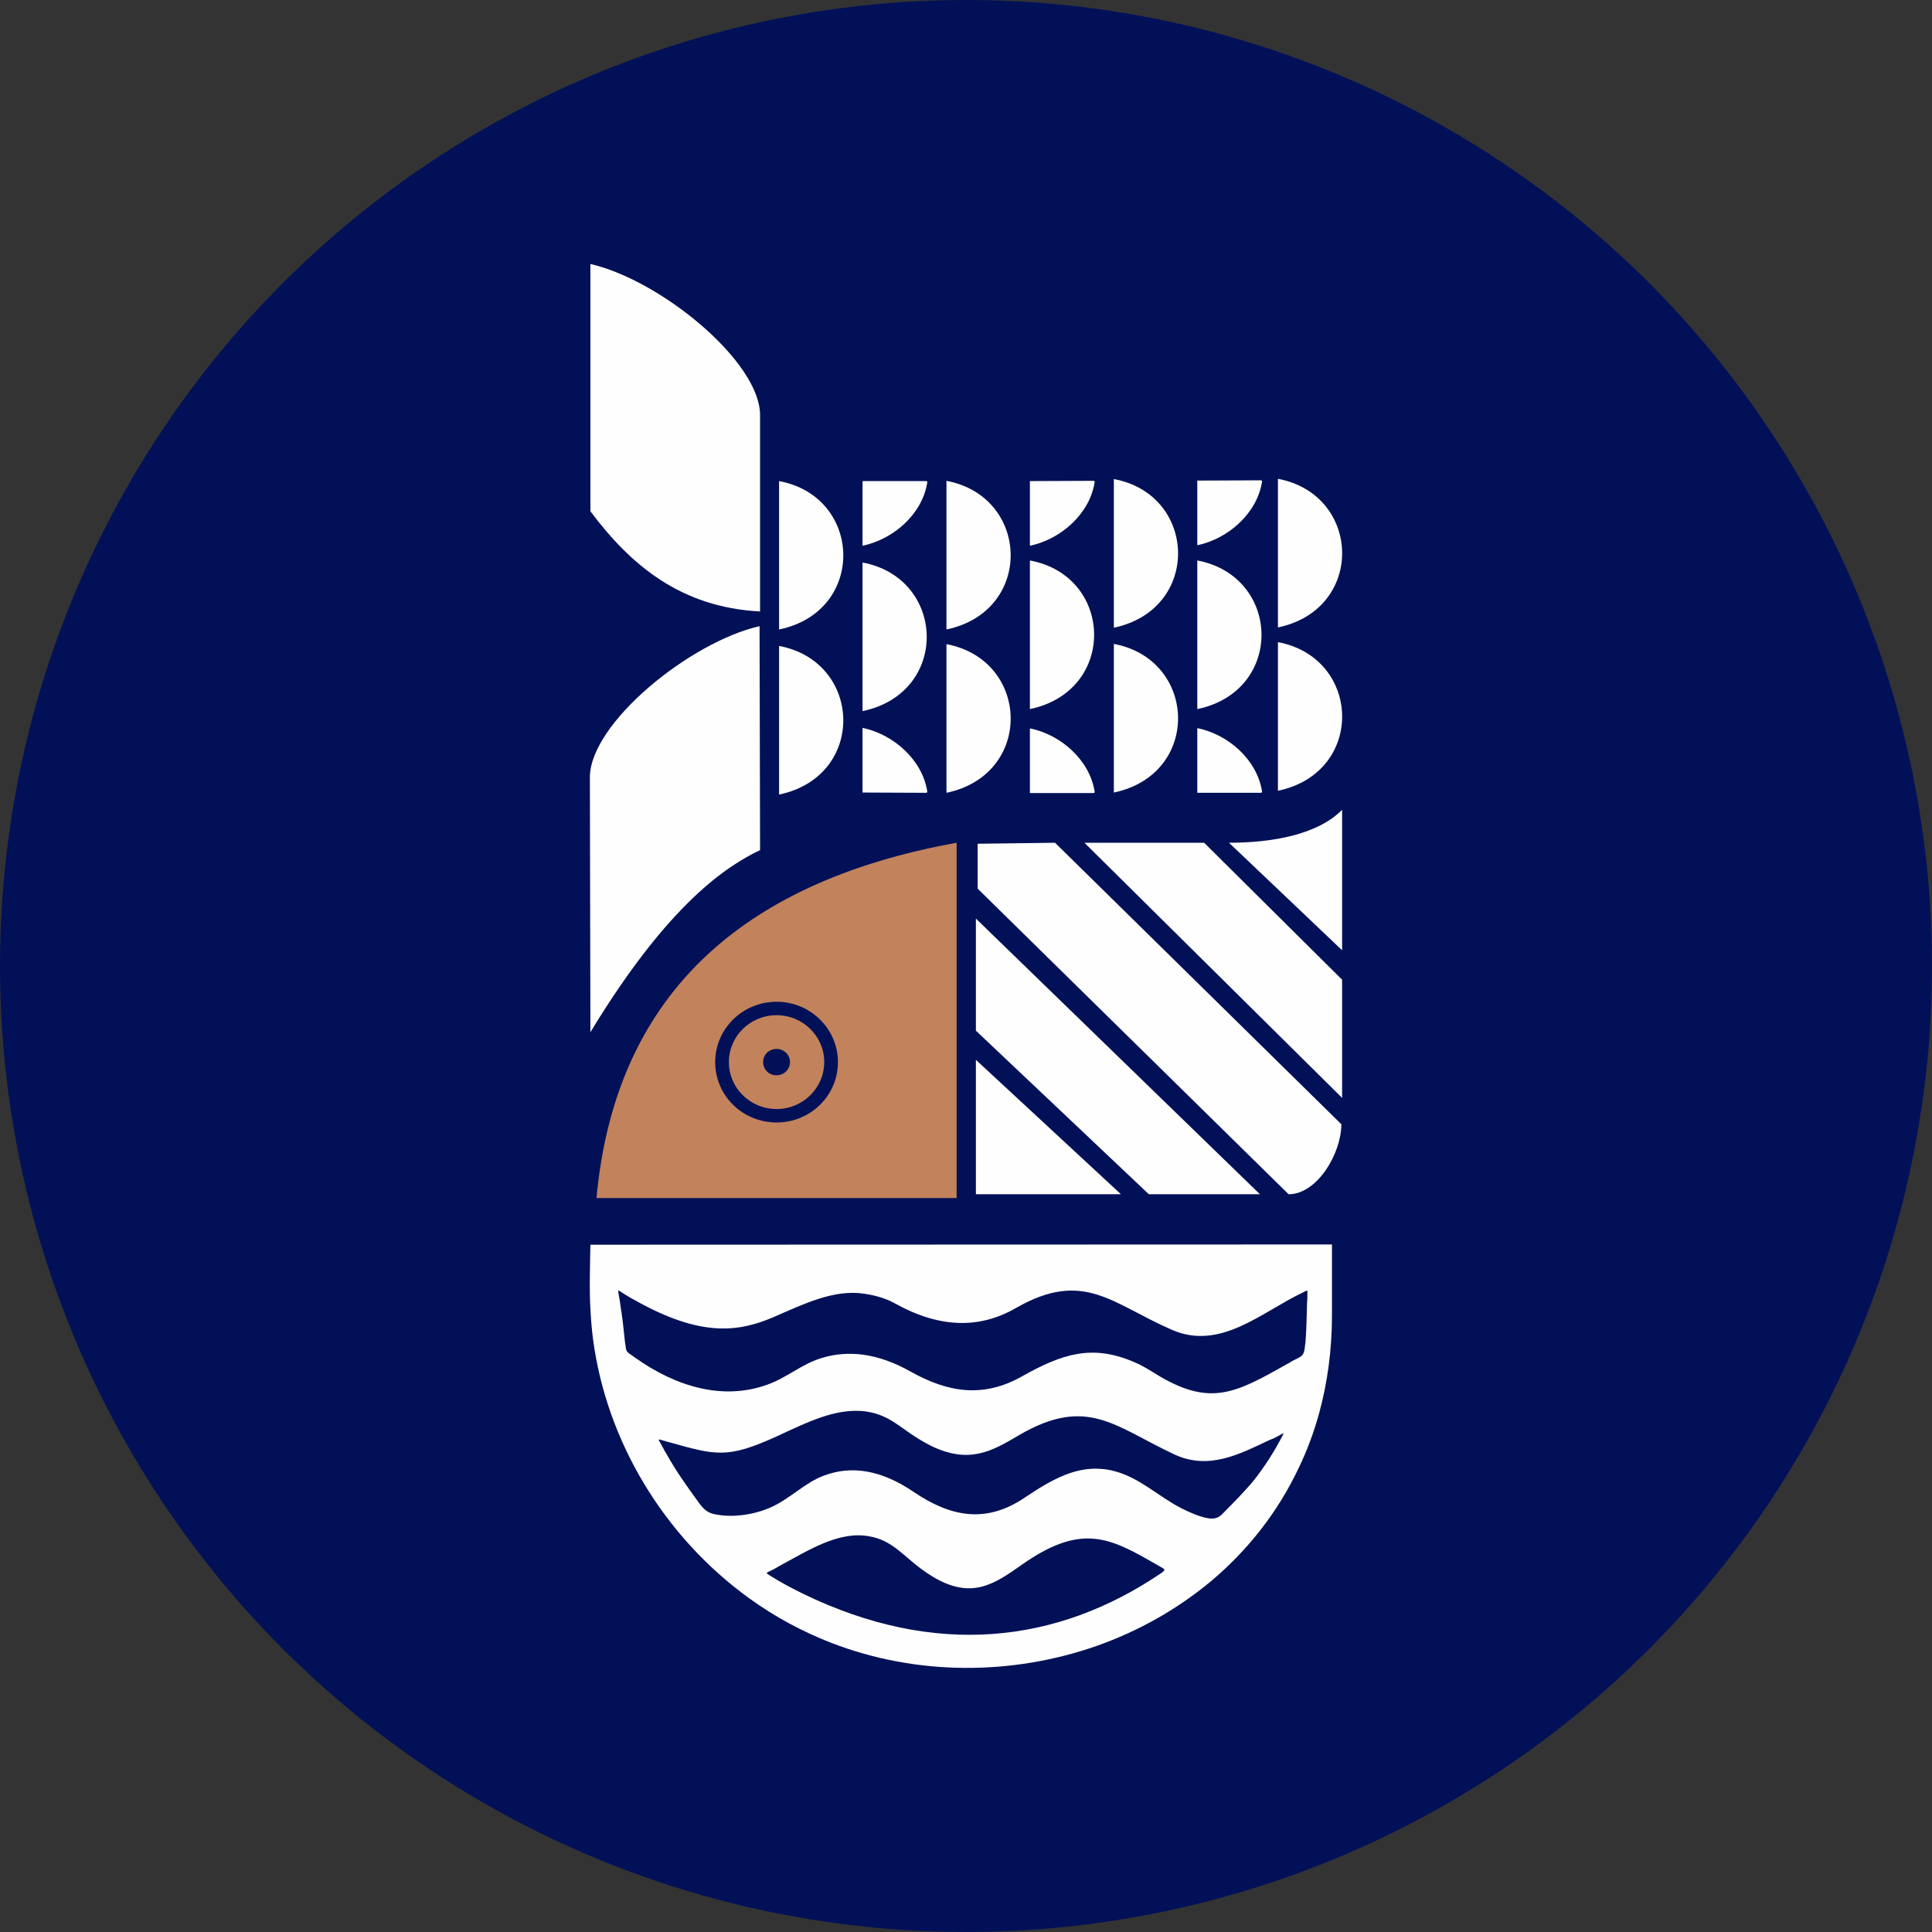
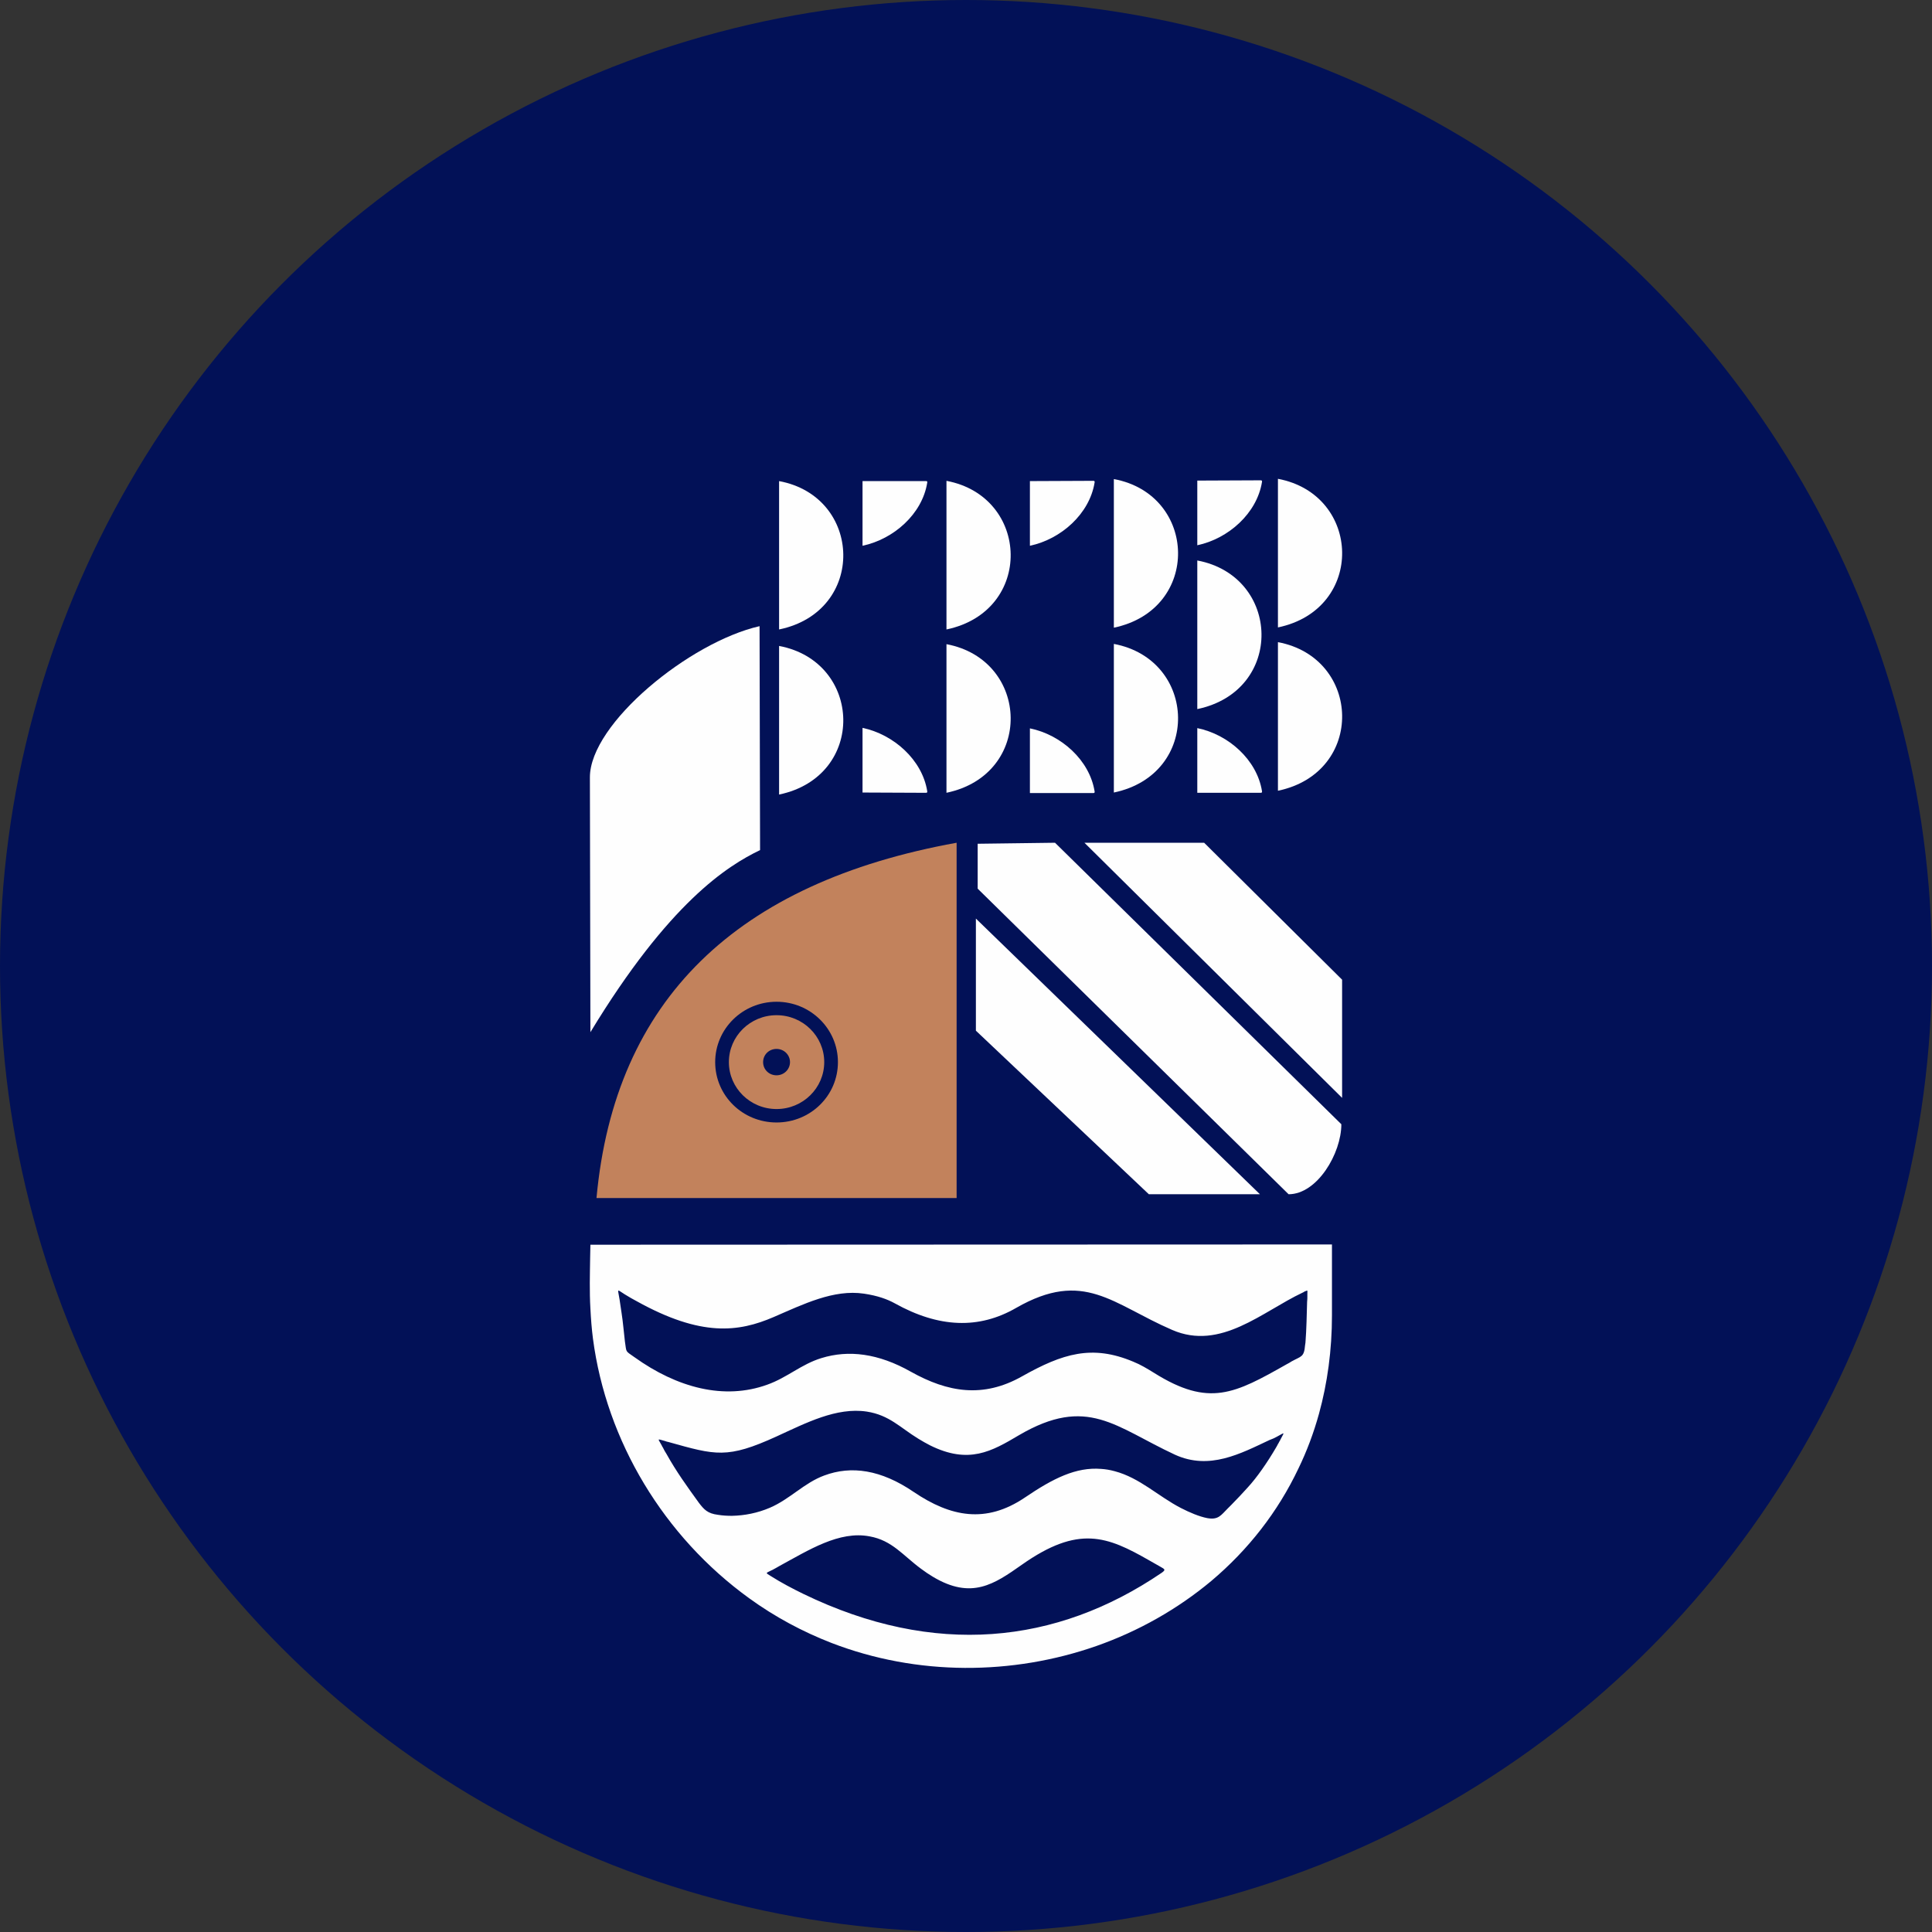
<svg xmlns="http://www.w3.org/2000/svg" xml:space="preserve" width="505px" height="505px" version="1.1" shape-rendering="geometricPrecision" text-rendering="geometricPrecision" image-rendering="optimizeQuality" fill-rule="evenodd" clip-rule="evenodd" viewBox="0 0 76.18 76.18">
  <rect x="0" y="0" width="76.18" height="76.18" fill="#333333" stroke="none" />
  <g id="Camada_x0020_1">
    <circle fill="#021157" cx="38.09" cy="38.09" r="38.09" />
    <g id="_2676195460704">
      <path fill="#C2825C" d="M37.72 33.23c-8.67,1.57 -13.48,6.18 -14.2,14.01l14.2 0 0 -14.01zm-7.1 11.03c1.34,0 2.42,-1.06 2.42,-2.38 0,-1.31 -1.08,-2.38 -2.42,-2.38 -1.34,0 -2.42,1.07 -2.42,2.38 0,1.32 1.08,2.38 2.42,2.38zm0 -0.53c1.04,0 1.88,-0.83 1.88,-1.85 0,-1.02 -0.84,-1.85 -1.88,-1.85 -1.04,0 -1.88,0.83 -1.88,1.85 0,1.02 0.84,1.85 1.88,1.85zm0 -1.33c0.29,0 0.53,-0.23 0.53,-0.52 0,-0.29 -0.24,-0.52 -0.53,-0.52 -0.3,0 -0.53,0.23 -0.53,0.52 0,0.29 0.23,0.52 0.53,0.52z" />
      <path fill="#FEFEFE" d="M38.55 33.27l3.05 -0.04 11.29 11.1c0,1.15 -0.95,2.76 -2.08,2.76l-12.26 -12.05 0 -1.77z" />
      <polygon fill="#FEFEFE" points="47.48,33.23 42.76,33.23 52.92,43.29 52.92,38.63 " />
      <polygon fill="#FEFEFE" points="38.48,40.64 38.48,36.22 49.68,47.09 45.3,47.09 " />
-       <polygon fill="#FEFEFE" points="38.48,47.09 44.2,47.09 38.48,41.79 " />
-       <path fill="#FEFEFE" d="M52.92 31.93c-0.97,0.99 -2.78,1.3 -4.46,1.3l4.46 4.24 0 -5.54z" />
      <g>
-         <path fill="#FEFEFE" d="M29.97 16.37l0 7.74c-3.11,-0.16 -5.09,-1.81 -6.69,-3.95l0 -9.75c2.76,0.63 6.69,3.84 6.69,5.96z" />
        <path fill="#FEFEFE" d="M23.26 30.65l0.02 10.05c3.1,-5.11 5.4,-6.56 6.69,-7.18l-0.02 -8.83c-2.76,0.63 -6.69,3.84 -6.69,5.96z" />
      </g>
      <g>
        <path fill="#FEFEFE" d="M30.72 24.82l0 -5.85c3.3,0.61 3.45,5.14 0,5.85z" />
        <path fill="#FEFEFE" d="M30.72 31.33l0 -5.86c3.3,0.62 3.45,5.14 0,5.86z" />
      </g>
      <g>
        <path fill="#FEFEFE" d="M43.92 24.75l0 -5.86c3.3,0.61 3.45,5.14 0,5.86z" />
        <path fill="#FEFEFE" d="M43.92 31.25l0 -5.86c3.3,0.62 3.45,5.14 0,5.86z" />
      </g>
      <g>
        <path fill="#FEFEFE" d="M37.32 24.82l0 -5.86c3.3,0.62 3.45,5.14 0,5.86z" />
        <path fill="#FEFEFE" d="M37.32 31.26l0 -5.86c3.3,0.62 3.45,5.14 0,5.86z" />
      </g>
      <g>
        <path fill="#FEFEFE" d="M50.39 24.74l0 -5.86c3.3,0.62 3.45,5.14 0,5.86z" />
        <path fill="#FEFEFE" d="M50.39 31.18l0 -5.86c3.3,0.62 3.45,5.14 0,5.86z" />
      </g>
      <g>
-         <path fill="#FEFEFE" d="M34.01 28.04l0 -5.86c3.3,0.62 3.45,5.14 0,5.86z" />
        <path fill="#FEFEFE" d="M34.01 21.52l0 -2.29 0 -0.14 0 -0.12 2.3 0 0.21 0c0.04,0 0.05,0.02 0.04,0.07 -0.2,1.23 -1.32,2.22 -2.55,2.48z" />
        <path fill="#FEFEFE" d="M34.01 28.7l0 2.29 0 0.15 0 0.11 2.3 0.01 0.21 0c0.04,0 0.05,-0.03 0.04,-0.07 -0.2,-1.23 -1.32,-2.23 -2.55,-2.49z" />
      </g>
      <g>
        <path fill="#FEFEFE" d="M47.21 27.96l0 -5.86c3.3,0.62 3.45,5.14 0,5.86z" />
        <path fill="#FEFEFE" d="M47.21 21.5l0 -2.29 0 -0.15 0 -0.11 2.3 -0.01 0.21 0c0.04,0 0.05,0.03 0.04,0.07 -0.2,1.23 -1.32,2.23 -2.55,2.49z" />
        <path fill="#FEFEFE" d="M47.21 28.71l0 2.29 0 0.14 0 0.12 2.3 0 0.21 0c0.04,0 0.05,-0.03 0.04,-0.07 -0.2,-1.23 -1.32,-2.23 -2.55,-2.48z" />
      </g>
      <g>
-         <path fill="#FEFEFE" d="M40.61 27.96l0 -5.86c3.3,0.61 3.45,5.14 0,5.86z" />
        <path fill="#FEFEFE" d="M40.61 21.52l0 -2.29 0 -0.15 0 -0.11 2.3 -0.01 0.21 0c0.04,0 0.05,0.03 0.04,0.07 -0.2,1.23 -1.32,2.23 -2.55,2.49z" />
        <path fill="#FEFEFE" d="M40.61 28.72l0 2.29 0 0.14 0 0.12 2.3 0 0.21 0c0.04,0 0.05,-0.03 0.04,-0.07 -0.2,-1.23 -1.32,-2.23 -2.55,-2.48z" />
      </g>
      <path fill="#FEFEFE" d="M43.95 58.01c-0.18,-0.05 -0.36,-0.08 -0.53,-0.09 -0.99,-0.08 -1.89,0.37 -3.01,1.13 -1.54,1.04 -2.93,0.76 -4.38,-0.22 -1.29,-0.88 -2.46,-1.05 -3.53,-0.65 -0.79,0.29 -1.35,0.93 -2.14,1.27 -0.49,0.21 -1,0.31 -1.5,0.32 -0.19,0 -0.37,-0.01 -0.55,-0.04 -0.41,-0.05 -0.55,-0.21 -0.75,-0.47 -0.47,-0.65 -0.89,-1.23 -1.28,-1.93 -0.05,-0.08 -0.1,-0.16 -0.14,-0.25 -0.02,-0.03 -0.04,-0.06 -0.05,-0.09 -0.15,-0.28 -0.2,-0.26 0.13,-0.17 0.05,0.02 0.09,0.03 0.14,0.04 1.86,0.52 2.31,0.67 4.26,-0.22 1.16,-0.53 2.36,-1.16 3.56,-0.98 0.89,0.14 1.31,0.63 2.03,1.07 0.16,0.1 0.31,0.18 0.46,0.26 1.53,0.76 2.43,0.24 3.51,-0.4 2.7,-1.58 3.8,-0.32 6.15,0.77 1.36,0.62 2.58,-0.04 3.73,-0.58 0.05,-0.02 0.1,-0.04 0.15,-0.06 0.04,-0.02 0.08,-0.04 0.12,-0.06 0.33,-0.17 0.34,-0.24 0.16,0.1 -0.01,0.03 -0.03,0.06 -0.05,0.09 -0.01,0.03 -0.03,0.06 -0.05,0.09 -0.02,0.05 -0.05,0.09 -0.07,0.13 -0.35,0.6 -0.76,1.19 -1.12,1.58 -0.21,0.23 -0.42,0.46 -0.64,0.68 -0.05,0.05 -0.1,0.1 -0.15,0.15 -0.27,0.27 -0.37,0.46 -0.81,0.38 -0.31,-0.06 -0.69,-0.22 -1.04,-0.4 -0.89,-0.46 -1.62,-1.19 -2.61,-1.45zm1.37 3.52c-1.66,-0.95 -2.79,-1.41 -5.03,0.17 -1.08,0.76 -1.98,1.39 -3.51,0.47 -0.15,-0.09 -0.3,-0.19 -0.46,-0.31 -0.72,-0.53 -1.14,-1.12 -2.03,-1.28 -1.2,-0.23 -2.4,0.54 -3.56,1.17 -0.08,0.05 -0.16,0.09 -0.25,0.14 -0.01,0.01 -0.02,0.01 -0.04,0.02 -0.25,0.13 -0.28,0.09 -0.04,0.24 0.41,0.26 0.85,0.49 1.28,0.7 5.16,2.5 9.97,1.99 14.12,-0.83 0.17,-0.12 0.14,-0.14 -0.04,-0.24 -0.15,-0.08 -0.29,-0.17 -0.44,-0.25zm-20.31 -8.02c1.7,1.22 3.55,1.7 5.24,1.09 0.79,-0.28 1.35,-0.81 2.14,-1.05 1.07,-0.33 2.24,-0.19 3.53,0.54 1.45,0.81 2.84,1.05 4.38,0.18 1.6,-0.9 2.76,-1.26 4.38,-0.58 0.3,0.12 0.56,0.28 0.82,0.44 2.18,1.37 3.19,0.82 5.24,-0.34 0.06,-0.03 0.13,-0.07 0.19,-0.11 0.38,-0.21 0.49,-0.16 0.53,-0.64 0.01,-0.06 0.02,-0.12 0.02,-0.18 0.03,-0.35 0.05,-1.11 0.06,-1.53 0.01,-0.07 0.01,-0.15 0.01,-0.22 0,-0.03 0,-0.06 0,-0.09 0,-0.16 0.03,-0.15 -0.12,-0.09 -0.02,0.02 -0.05,0.03 -0.07,0.04 -1.59,0.75 -3.23,2.3 -5.14,1.47 -2.36,-1.02 -3.48,-2.4 -6.15,-0.87 -1.47,0.85 -3.05,0.79 -4.79,-0.18 -0.29,-0.16 -0.67,-0.3 -1.21,-0.38 -1.2,-0.18 -2.4,0.42 -3.56,0.92 -1.39,0.6 -2.86,0.79 -5.4,-0.62 -0.15,-0.08 -0.31,-0.17 -0.47,-0.27 -0.34,-0.21 -0.28,-0.25 -0.21,0.2 0.02,0.15 0.05,0.34 0.08,0.54 0.05,0.3 0.1,0.87 0.13,1.11 0.07,0.45 0,0.36 0.37,0.62zm27.51 -4.44l0 2.79c0,1.38 -0.18,2.68 -0.51,3.88 -0.21,0.76 -0.48,1.48 -0.81,2.16 -0.81,1.71 -1.98,3.21 -3.44,4.44 -1.33,1.11 -2.87,1.98 -4.52,2.56 -3.31,1.16 -7.07,1.19 -10.46,-0.12 -1.13,-0.44 -2.22,-1.02 -3.24,-1.76 -3.36,-2.43 -5.63,-6.19 -6.16,-10.24 -0.05,-0.39 -0.08,-0.78 -0.1,-1.18 -0.04,-0.68 -0.02,-1.35 -0.01,-2.04l0.01 -0.48c8.61,0 19.54,-0.01 29.24,-0.01z" />
    </g>
  </g>
</svg>